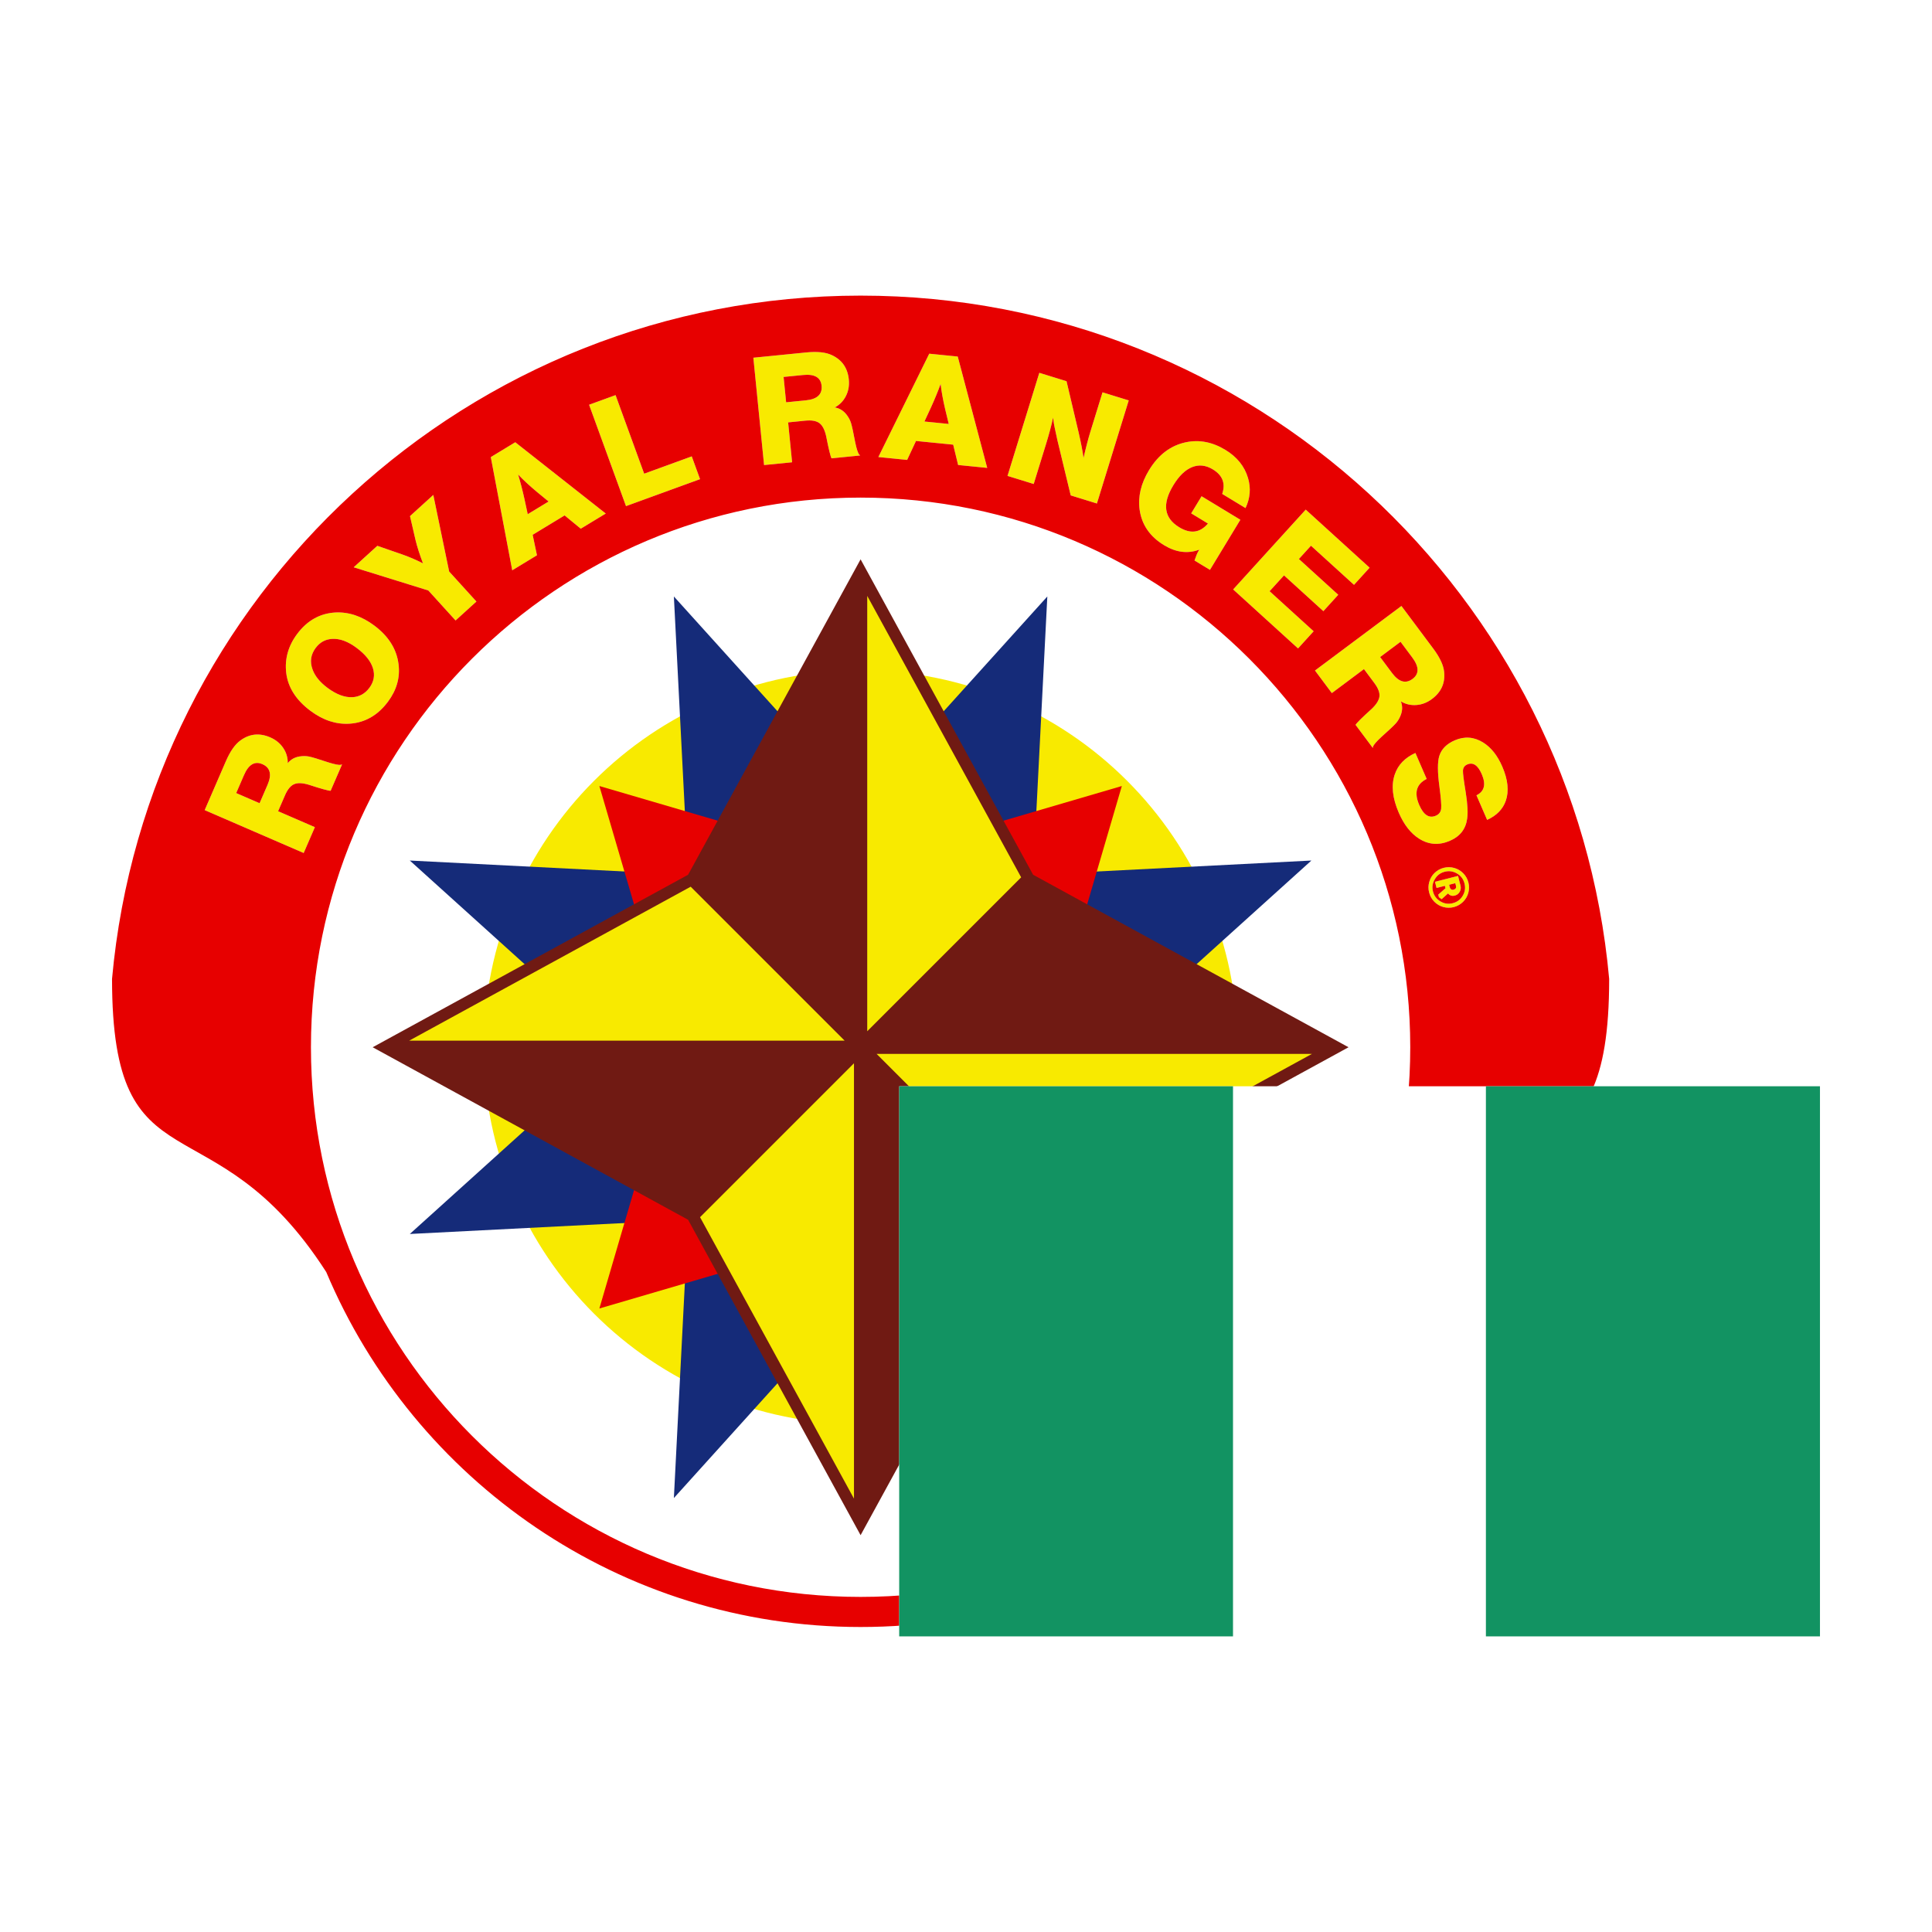
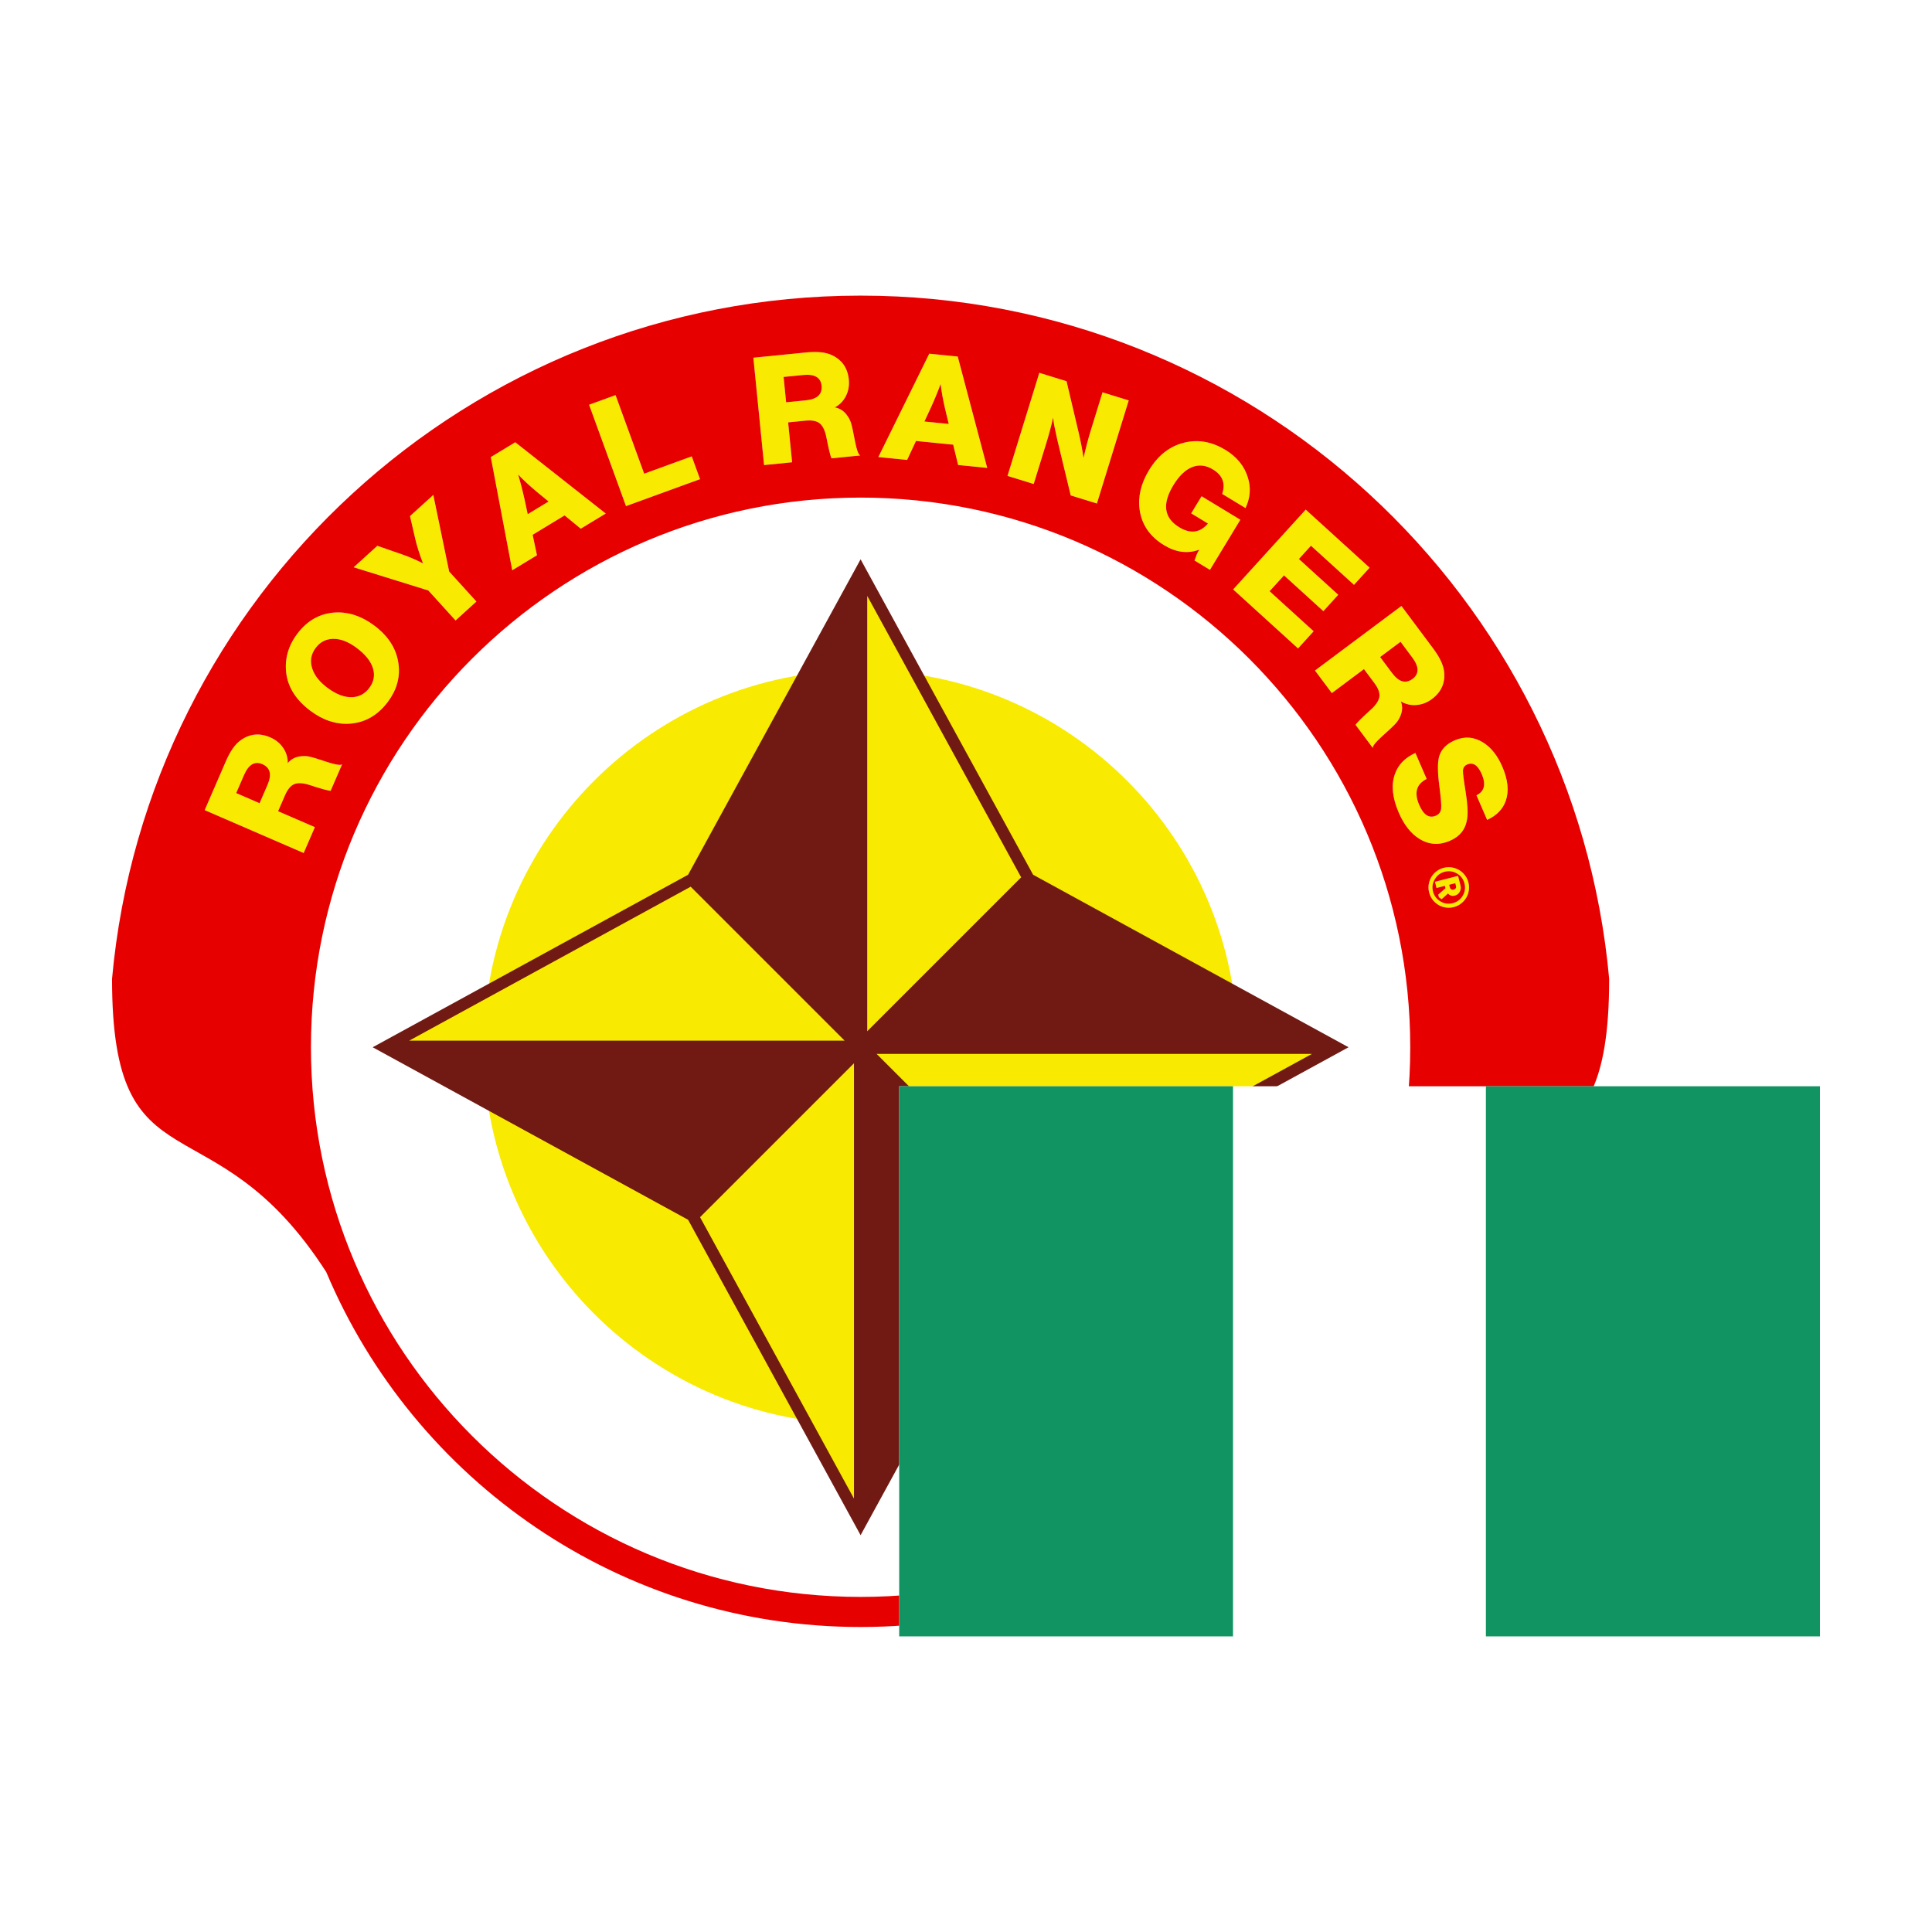
<svg xmlns="http://www.w3.org/2000/svg" style="isolation:isolate" viewBox="0 0 360 360" width="360pt" height="360pt">
  <defs>
    <clipPath id="_clipPath_e1lSbKyCB9EV2QjwUVr7fYwKgUW7wHIM">
      <rect width="360" height="360" />
    </clipPath>
  </defs>
  <g clip-path="url(#_clipPath_e1lSbKyCB9EV2QjwUVr7fYwKgUW7wHIM)">
    <g>
      <defs>
        <filter id="plP3Lkv8fh3rAdIeAk8ZnHe6S6EQqODK" x="-200%" y="-200%" width="400%" height="400%" filterUnits="objectBoundingBox" color-interpolation-filters="sRGB">
          <feGaussianBlur in="SourceGraphic" stdDeviation="4.294" />
          <feOffset dx="1" dy="4" result="pf_100_offsetBlur" />
          <feFlood flood-color="#000000" flood-opacity="0.24" />
          <feComposite in2="pf_100_offsetBlur" operator="in" result="pf_100_dropShadow" />
          <feBlend in="SourceGraphic" in2="pf_100_dropShadow" mode="normal" />
        </filter>
      </defs>
      <g filter="url(#plP3Lkv8fh3rAdIeAk8ZnHe6S6EQqODK)">
        <mask id="_mask_wCKPIItQuokOQOJRcJa5hj1qEAK35BAo" x="-200%" y="-200%" width="400%" height="400%">
          <rect x="-200%" y="-200%" width="400%" height="400%" style="fill:white;" />
          <path d=" M 296.964 202.409 C 298.814 198.021 299.845 191.825 299.845 182.401 C 293.4 111.062 233.366 55.084 160.36 55.084 L 160.36 55.084 L 160.36 55.084 L 160.36 55.084 L 160.36 55.084 L 160.36 55.084 C 87.355 55.084 27.321 111.062 20.876 182.401 C 20.876 222.585 39.609 204.071 60.792 237.028 C 77.149 275.876 115.593 303.167 160.36 303.167 L 160.36 303.167 C 162.777 303.167 165.175 303.087 167.552 302.931 L 167.552 304.916 L 339.124 304.916 L 339.124 202.409 L 296.964 202.409 L 296.964 202.409 Z " fill="black" stroke="none" />
        </mask>
        <path d=" M 296.964 202.409 C 298.814 198.021 299.845 191.825 299.845 182.401 C 293.4 111.062 233.366 55.084 160.36 55.084 L 160.36 55.084 L 160.36 55.084 L 160.36 55.084 L 160.36 55.084 L 160.36 55.084 C 87.355 55.084 27.321 111.062 20.876 182.401 C 20.876 222.585 39.609 204.071 60.792 237.028 C 77.149 275.876 115.593 303.167 160.36 303.167 L 160.36 303.167 C 162.777 303.167 165.175 303.087 167.552 302.931 L 167.552 304.916 L 339.124 304.916 L 339.124 202.409 L 296.964 202.409 L 296.964 202.409 Z " fill="rgb(255,255,255)" />
-         <path d=" M 296.964 202.409 C 298.814 198.021 299.845 191.825 299.845 182.401 C 293.4 111.062 233.366 55.084 160.36 55.084 L 160.36 55.084 L 160.36 55.084 L 160.36 55.084 L 160.36 55.084 L 160.36 55.084 C 87.355 55.084 27.321 111.062 20.876 182.401 C 20.876 222.585 39.609 204.071 60.792 237.028 C 77.149 275.876 115.593 303.167 160.36 303.167 L 160.36 303.167 C 162.777 303.167 165.175 303.087 167.552 302.931 L 167.552 304.916 L 339.124 304.916 L 339.124 202.409 L 296.964 202.409 L 296.964 202.409 Z " fill="rgb(255,255,255)" mask="url(#_mask_wCKPIItQuokOQOJRcJa5hj1qEAK35BAo)" vector-effect="non-scaling-stroke" stroke-width="8" stroke="rgb(255,255,255)" stroke-linejoin="round" stroke-linecap="round" stroke-miterlimit="3" />
+         <path d=" M 296.964 202.409 C 298.814 198.021 299.845 191.825 299.845 182.401 L 160.36 55.084 L 160.36 55.084 L 160.36 55.084 L 160.36 55.084 L 160.36 55.084 C 87.355 55.084 27.321 111.062 20.876 182.401 C 20.876 222.585 39.609 204.071 60.792 237.028 C 77.149 275.876 115.593 303.167 160.36 303.167 L 160.36 303.167 C 162.777 303.167 165.175 303.087 167.552 302.931 L 167.552 304.916 L 339.124 304.916 L 339.124 202.409 L 296.964 202.409 L 296.964 202.409 Z " fill="rgb(255,255,255)" mask="url(#_mask_wCKPIItQuokOQOJRcJa5hj1qEAK35BAo)" vector-effect="non-scaling-stroke" stroke-width="8" stroke="rgb(255,255,255)" stroke-linejoin="round" stroke-linecap="round" stroke-miterlimit="3" />
      </g>
      <g>
        <g>
          <g>
            <path d=" M 90.12 195.141 C 90.12 233.908 121.594 265.381 160.36 265.381 C 199.127 265.381 230.6 233.908 230.6 195.141 C 230.6 156.375 199.127 124.901 160.36 124.901 C 121.594 124.901 90.12 156.375 90.12 195.141 Z " fill="rgb(248,234,0)" />
-             <path d=" M 195.154 279.139 L 160.36 240.601 L 125.567 279.139 L 128.216 227.286 L 76.362 229.934 L 114.901 195.141 L 76.362 160.348 L 128.216 162.996 L 125.567 111.143 L 160.36 149.682 L 195.154 111.143 L 192.505 162.996 L 244.359 160.348 L 205.82 195.141 L 244.359 229.934 L 192.505 227.286 L 195.154 279.139 Z " fill="rgb(21,43,121)" />
-             <path d=" M 111.683 243.818 L 125.941 195.141 L 111.683 146.464 L 160.36 160.721 L 209.037 146.464 L 194.78 195.141 L 209.037 243.818 L 160.36 229.561 L 111.683 243.818 Z " fill="rgb(231,0,0)" />
            <path d=" M 160.36 286.06 L 128.216 227.286 L 69.441 195.141 L 128.216 162.996 L 160.36 104.222 L 192.505 162.996 L 251.28 195.141 L 192.505 227.286 L 160.36 286.06 Z " fill="rgb(112,26,19)" />
            <path d=" M 159.126 279.248 L 130.443 226.804 L 159.126 198.122 L 159.126 279.248 Z  M 76.254 193.906 L 128.697 165.224 L 157.379 193.906 L 76.254 193.906 Z  M 161.595 111.034 L 190.277 163.478 L 161.595 192.16 L 161.595 111.034 Z  M 244.467 196.376 L 192.024 225.058 L 163.341 196.376 L 244.467 196.376 Z " fill-rule="evenodd" fill="rgb(248,234,0)" />
          </g>
          <path d=" M 273.617 164.432 L 273.617 164.432 L 273.617 164.432 Q 273.868 165.416 273.591 166.411 L 273.591 166.411 L 273.591 166.411 Q 273.315 167.36 272.603 168.06 L 272.603 168.06 L 272.603 168.06 Q 271.862 168.778 270.878 169.029 L 270.878 169.029 L 270.878 169.029 Q 269.904 169.277 268.91 169 L 268.91 169 L 268.91 169 Q 267.963 168.734 267.264 168.022 L 267.264 168.022 L 267.264 168.022 Q 266.548 167.292 266.295 166.297 L 266.295 166.297 L 266.295 166.297 Q 266.041 165.303 266.323 164.329 L 266.323 164.329 L 266.323 164.329 Q 266.594 163.359 267.298 162.672 L 267.298 162.672 L 267.298 162.672 Q 268.029 161.957 269.013 161.706 L 269.013 161.706 L 269.013 161.706 Q 270.007 161.453 270.991 161.732 L 270.991 161.732 L 270.991 161.732 Q 271.951 162.006 272.651 162.718 L 272.651 162.718 L 272.651 162.718 Q 273.366 163.448 273.617 164.432 Z  M 272.887 164.618 L 272.887 164.618 L 272.887 164.618 Q 272.577 163.401 271.504 162.773 L 271.504 162.773 L 271.504 162.773 Q 270.416 162.126 269.199 162.436 L 269.199 162.436 L 269.199 162.436 Q 267.992 162.744 267.356 163.83 L 267.356 163.83 L 267.356 163.83 Q 266.707 164.908 267.014 166.114 L 267.014 166.114 L 267.014 166.114 Q 267.324 167.331 268.41 167.967 L 268.41 167.967 L 268.41 167.967 Q 269.475 168.609 270.692 168.299 L 270.692 168.299 L 270.692 168.299 Q 271.919 167.986 272.558 166.91 L 272.558 166.91 L 272.558 166.91 Q 273.2 165.846 272.887 164.618 Z  M 267.387 164.306 L 271.684 163.212 L 272.142 165.011 L 272.142 165.011 Q 272.304 165.646 271.991 166.187 L 271.991 166.187 L 271.991 166.187 Q 271.678 166.729 271.064 166.885 L 271.064 166.885 L 271.064 166.885 Q 270.324 167.074 269.812 166.483 L 269.812 166.483 L 268.631 167.55 L 268.121 167.184 L 267.997 166.698 L 269.35 165.508 L 269.237 165.063 L 267.681 165.46 L 267.387 164.306 Z  M 271.294 165.046 L 271.294 165.046 L 271.173 164.57 L 270.03 164.861 L 270.149 165.327 L 270.149 165.327 Q 270.224 165.623 270.461 165.754 L 270.461 165.754 L 270.461 165.754 Q 270.628 165.836 270.818 165.787 L 270.818 165.787 L 270.818 165.787 Q 271.104 165.715 271.241 165.544 L 271.241 165.544 L 271.241 165.544 Q 271.373 165.353 271.294 165.046 Z  M 142.373 86.659 L 140.378 66.654 L 150.241 65.67 L 150.241 65.67 Q 153.286 65.366 154.973 66.157 L 154.973 66.157 L 154.973 66.157 Q 157.843 67.48 158.166 70.721 L 158.166 70.721 L 158.166 70.721 Q 158.333 72.397 157.626 73.794 L 157.626 73.794 L 157.626 73.794 Q 156.919 75.191 155.552 75.92 L 155.552 75.92 L 155.552 75.92 Q 156.843 76.13 157.714 77.228 L 157.714 77.228 L 157.714 77.228 Q 158.295 77.96 158.559 78.766 L 158.559 78.766 L 158.559 78.766 Q 158.823 79.572 159.364 82.453 L 159.364 82.453 L 159.364 82.453 Q 159.744 84.278 160.096 84.694 L 160.096 84.694 L 160.283 84.873 L 154.946 85.405 L 154.946 85.405 Q 154.636 84.843 153.941 81.273 L 153.941 81.273 L 153.941 81.273 Q 153.537 79.479 152.683 78.844 L 152.683 78.844 L 152.683 78.844 Q 151.83 78.21 150.07 78.385 L 150.07 78.385 L 146.857 78.706 L 147.598 86.138 L 142.373 86.659 Z  M 149.644 69.878 L 146.012 70.24 L 146.483 74.962 L 150.171 74.594 L 150.171 74.594 Q 153.328 74.279 153.089 71.876 L 153.089 71.876 L 153.089 71.876 Q 152.858 69.557 149.644 69.878 L 149.644 69.878 Z  M 173.152 65.905 L 178.46 66.435 L 183.953 87.187 L 178.532 86.646 L 177.612 82.858 L 170.683 82.167 L 169.033 85.699 L 163.668 85.164 L 173.152 65.905 Z  M 172.258 78.543 L 176.784 78.994 L 176.105 76.189 L 176.105 76.189 Q 175.512 73.647 175.268 71.563 L 175.268 71.563 L 175.268 71.563 Q 174.492 73.686 173.445 75.98 L 173.445 75.98 L 172.258 78.543 Z  M 205.44 73.103 L 210.323 74.61 L 204.394 93.821 L 199.511 92.313 L 197.024 81.996 L 196.529 79.697 L 196.529 79.697 Q 196.383 79.123 196.229 77.812 L 196.229 77.812 L 196.229 77.812 Q 195.762 79.99 194.91 82.753 L 194.91 82.753 L 192.616 90.185 L 187.733 88.678 L 193.662 69.468 L 198.733 71.033 L 200.999 80.636 L 200.999 80.636 Q 201.649 83.482 201.904 85.323 L 201.904 85.323 L 201.904 85.323 Q 202.558 82.44 203.221 80.294 L 203.221 80.294 L 205.44 73.103 Z  M 223.898 92.466 L 231.124 96.85 L 225.458 106.188 L 222.577 104.441 L 222.577 104.441 Q 223.007 103.191 223.299 102.711 L 223.299 102.711 L 223.299 102.711 Q 223.328 102.663 223.371 102.591 L 223.371 102.591 L 223.371 102.591 Q 223.43 102.495 223.473 102.422 L 223.473 102.422 L 223.473 102.422 Q 220.251 103.62 216.914 101.596 L 216.914 101.596 L 216.914 101.596 Q 212.953 99.193 212.352 94.986 L 212.352 94.986 L 212.352 94.986 Q 211.845 91.328 214.103 87.607 L 214.103 87.607 L 214.103 87.607 Q 216.724 83.286 221.005 82.402 L 221.005 82.402 L 221.005 82.402 Q 224.721 81.635 228.322 83.82 L 228.322 83.82 L 228.322 83.82 Q 231.587 85.8 232.554 89.08 L 232.554 89.08 L 232.554 89.08 Q 233.392 91.92 232.083 94.673 L 232.083 94.673 L 227.738 92.037 L 227.738 92.037 Q 228.72 89.119 226.007 87.473 L 226.007 87.473 L 226.007 87.473 Q 224.039 86.279 222.131 87.042 L 222.131 87.042 L 222.131 87.042 Q 220.222 87.806 218.635 90.422 L 218.635 90.422 L 218.635 90.422 Q 215.46 95.656 219.733 98.248 L 219.733 98.248 L 219.733 98.248 Q 222.878 100.156 225.082 97.552 L 225.082 97.552 L 221.961 95.659 L 223.898 92.466 Z  M 243.303 94.958 L 255.208 105.781 L 252.3 108.98 L 244.28 101.69 L 242.032 104.162 L 249.366 110.83 L 246.59 113.884 L 239.256 107.216 L 236.573 110.166 L 244.78 117.627 L 241.871 120.827 L 229.779 109.834 L 243.303 94.958 Z  M 245.027 124.942 L 261.135 112.913 L 267.066 120.854 L 267.066 120.854 Q 268.897 123.307 269.09 125.16 L 269.09 125.16 L 269.09 125.16 Q 269.437 128.3 266.828 130.249 L 266.828 130.249 L 266.828 130.249 Q 265.478 131.257 263.916 131.372 L 263.916 131.372 L 263.916 131.372 Q 262.355 131.487 261.026 130.692 L 261.026 130.692 L 261.026 130.692 Q 261.512 131.906 261.02 133.219 L 261.02 133.219 L 261.02 133.219 Q 260.693 134.095 260.138 134.736 L 260.138 134.736 L 260.138 134.736 Q 259.584 135.378 257.395 137.328 L 257.395 137.328 L 257.395 137.328 Q 256.028 138.594 255.853 139.111 L 255.853 139.111 L 255.796 139.363 L 252.587 135.066 L 252.587 135.066 Q 252.909 134.511 255.609 132.074 L 255.609 132.074 L 255.609 132.074 Q 256.937 130.802 257.04 129.743 L 257.04 129.743 L 257.04 129.743 Q 257.144 128.685 256.085 127.268 L 256.085 127.268 L 254.153 124.68 L 248.169 129.15 L 245.027 124.942 Z  M 263.154 122.514 L 260.97 119.59 L 257.168 122.429 L 259.385 125.399 L 259.385 125.399 Q 261.284 127.941 263.219 126.496 L 263.219 126.496 L 263.219 126.496 Q 265.086 125.101 263.154 122.514 L 263.154 122.514 Z  M 277.105 152.777 L 277.105 152.777 L 275.117 148.192 L 275.117 148.192 Q 277.34 147.106 276.1 144.246 L 276.1 144.246 L 276.1 144.246 Q 275.017 141.747 273.394 142.451 L 273.394 142.451 L 273.394 142.451 Q 272.647 142.775 272.602 143.59 L 272.602 143.59 L 272.602 143.59 Q 272.565 144.279 273.121 147.68 L 273.121 147.68 L 273.121 147.68 Q 273.635 150.915 273.38 152.586 L 273.38 152.586 L 273.38 152.586 Q 272.972 155.457 270.19 156.663 L 270.19 156.663 L 270.19 156.663 Q 267.15 157.98 264.462 156.299 L 264.462 156.299 L 264.462 156.299 Q 262.115 154.838 260.641 151.437 L 260.641 151.437 L 260.641 151.437 Q 258.854 147.315 259.9 144.291 L 259.9 144.291 L 259.9 144.291 Q 260.8 141.636 263.74 140.301 L 263.74 140.301 L 265.839 145.144 L 265.839 145.144 Q 262.969 146.572 264.455 149.998 L 264.455 149.998 L 264.455 149.998 Q 265.672 152.806 267.553 151.991 L 267.553 151.991 L 267.553 151.991 Q 268.429 151.611 268.535 150.693 L 268.535 150.693 L 268.535 150.693 Q 268.642 149.774 268.205 146.506 L 268.205 146.506 L 268.205 146.506 Q 267.679 142.541 268.185 140.883 L 268.185 140.883 L 268.185 140.883 Q 268.782 138.941 271.075 137.948 L 271.075 137.948 L 271.075 137.948 Q 273.805 136.764 276.36 138.35 L 276.36 138.35 L 276.36 138.35 Q 278.585 139.742 279.925 142.833 L 279.925 142.833 L 279.925 142.833 Q 281.522 146.517 280.582 149.22 L 280.582 149.22 L 280.582 149.22 Q 279.762 151.565 277.105 152.777 Z  M 56.587 158.946 L 38.14 150.954 L 42.08 141.859 L 42.08 141.859 Q 43.296 139.051 44.809 137.962 L 44.809 137.962 L 44.809 137.962 Q 47.36 136.099 50.349 137.394 L 50.349 137.394 L 50.349 137.394 Q 51.895 138.063 52.771 139.361 L 52.771 139.361 L 52.771 139.361 Q 53.647 140.658 53.619 142.207 L 53.619 142.207 L 53.619 142.207 Q 54.43 141.181 55.814 140.954 L 55.814 140.954 L 55.814 140.954 Q 56.736 140.803 57.569 140.965 L 57.569 140.965 L 57.569 140.965 Q 58.401 141.127 61.181 142.056 L 61.181 142.056 L 61.181 142.056 Q 62.96 142.612 63.495 142.507 L 63.495 142.507 L 63.742 142.431 L 61.61 147.352 L 61.61 147.352 Q 60.969 147.349 57.511 146.219 L 57.511 146.219 L 57.511 146.219 Q 55.747 145.699 54.778 146.136 L 54.778 146.136 L 54.778 146.136 Q 53.808 146.573 53.105 148.196 L 53.105 148.196 L 51.821 151.159 L 58.675 154.128 L 56.587 158.946 Z  M 45.465 144.428 L 44.014 147.777 L 48.369 149.663 L 49.842 146.262 L 49.842 146.262 Q 51.103 143.351 48.888 142.391 L 48.888 142.391 L 48.888 142.391 Q 46.749 141.465 45.465 144.428 L 45.465 144.428 Z  M 55.369 118.128 L 55.369 118.128 L 55.369 118.128 Q 58.175 114.37 62.493 114.125 L 62.493 114.125 L 62.493 114.125 Q 66.238 113.944 69.726 116.548 L 69.726 116.548 L 69.726 116.548 Q 73.753 119.555 74.267 123.794 L 74.267 123.794 L 74.267 123.794 Q 74.724 127.499 72.288 130.761 L 72.288 130.761 L 72.288 130.761 Q 69.432 134.586 65.097 134.854 L 65.097 134.854 L 65.097 134.854 Q 61.358 135.075 57.848 132.454 L 57.848 132.454 L 57.848 132.454 Q 53.821 129.447 53.329 125.365 L 53.329 125.365 L 53.329 125.365 Q 52.883 121.457 55.369 118.128 Z  M 58.817 120.737 L 58.817 120.737 L 58.817 120.737 Q 57.456 122.56 58.23 124.714 L 58.23 124.714 L 58.23 124.714 Q 58.88 126.566 61.017 128.162 L 61.017 128.162 L 61.017 128.162 Q 63.515 130.027 65.705 129.91 L 65.705 129.91 L 65.705 129.91 Q 67.614 129.794 68.823 128.174 L 68.823 128.174 L 68.823 128.174 Q 70.1 126.464 69.484 124.497 L 69.484 124.497 L 69.484 124.497 Q 68.868 122.53 66.46 120.733 L 66.46 120.733 L 66.46 120.733 Q 64.008 118.901 61.863 119.052 L 61.863 119.052 L 61.863 119.052 Q 59.993 119.162 58.817 120.737 Z  M 76.397 96.169 L 80.74 92.223 L 83.695 106.497 L 88.775 112.087 L 84.889 115.618 L 79.809 110.028 L 65.903 105.706 L 70.308 101.702 L 74.903 103.294 L 74.903 103.294 Q 76.781 103.94 78.818 104.972 L 78.818 104.972 L 78.818 104.972 Q 77.865 102.461 77.418 100.591 L 77.418 100.591 L 76.397 96.169 Z  M 91.451 85.174 L 96.012 82.406 L 112.875 95.69 L 108.218 98.516 L 105.206 96.041 L 99.253 99.654 L 100.057 103.469 L 95.448 106.265 L 91.451 85.174 Z  M 98.333 95.811 L 102.222 93.451 L 99.993 91.618 L 99.993 91.618 Q 97.991 89.943 96.543 88.423 L 96.543 88.423 L 96.543 88.423 Q 97.199 90.587 97.741 93.05 L 97.741 93.05 L 98.333 95.811 Z  M 120.033 88.266 L 128.898 85.038 L 130.445 89.286 L 116.646 94.31 L 109.767 75.419 L 114.701 73.623 L 120.033 88.266 Z " fill="rgb(248,234,0)" />
          <path d=" M 57.941 195.141 C 57.941 138.614 103.833 92.721 160.36 92.721 C 216.887 92.721 262.78 138.614 262.78 195.141 C 262.78 251.668 216.887 297.561 160.36 297.561 C 103.833 297.561 57.941 251.668 57.941 195.141 L 57.941 195.141 Z  M 160.36 55.084 L 160.36 55.084 L 160.36 55.084 C 233.366 55.084 293.4 111.062 299.845 182.401 C 299.845 222.585 281.112 204.071 259.929 237.028 C 243.572 275.876 205.128 303.167 160.36 303.167 L 160.36 303.167 C 115.593 303.167 77.149 275.876 60.792 237.028 C 39.609 204.071 20.876 222.585 20.876 182.401 C 27.321 111.062 87.355 55.084 160.36 55.084 L 160.36 55.084 Z  M 271.294 165.046 L 271.294 165.046 L 271.173 164.57 L 270.03 164.861 L 270.149 165.327 L 270.149 165.327 Q 270.224 165.623 270.461 165.754 L 270.461 165.754 L 270.461 165.754 Q 270.628 165.836 270.818 165.787 L 270.818 165.787 L 270.818 165.787 Q 271.104 165.715 271.241 165.544 L 271.241 165.544 L 271.241 165.544 Q 271.373 165.353 271.294 165.046 L 271.294 165.046 Z  M 149.644 69.878 L 146.012 70.24 L 146.483 74.962 L 150.171 74.594 L 150.171 74.594 Q 153.328 74.279 153.089 71.876 L 153.089 71.876 L 153.089 71.876 Q 152.858 69.557 149.644 69.878 L 149.644 69.878 L 149.644 69.878 Z  M 172.258 78.543 L 176.784 78.994 L 176.105 76.189 L 176.105 76.189 Q 175.512 73.647 175.268 71.563 L 175.268 71.563 L 175.268 71.563 Q 174.492 73.686 173.445 75.98 L 173.445 75.98 L 172.258 78.543 L 172.258 78.543 Z  M 205.44 73.103 L 210.323 74.61 L 204.394 93.821 L 199.511 92.313 L 197.024 81.996 L 196.529 79.697 L 196.529 79.697 Q 196.383 79.123 196.229 77.812 L 196.229 77.812 L 196.229 77.812 Q 195.762 79.99 194.91 82.753 L 194.91 82.753 L 192.616 90.185 L 187.733 88.678 L 193.662 69.468 L 198.733 71.033 L 200.999 80.636 L 200.999 80.636 Q 201.649 83.482 201.904 85.323 L 201.904 85.323 L 201.904 85.323 Q 202.558 82.44 203.221 80.294 L 203.221 80.294 L 205.44 73.103 L 205.44 73.103 Z  M 223.898 92.466 L 231.124 96.85 L 225.458 106.188 L 222.577 104.441 L 222.577 104.441 Q 223.007 103.191 223.299 102.711 L 223.299 102.711 L 223.299 102.711 Q 223.328 102.663 223.371 102.591 L 223.371 102.591 L 223.371 102.591 Q 223.43 102.495 223.473 102.422 L 223.473 102.422 L 223.473 102.422 Q 220.251 103.62 216.914 101.596 L 216.914 101.596 L 216.914 101.596 Q 212.953 99.193 212.352 94.986 L 212.352 94.986 L 212.352 94.986 Q 211.845 91.328 214.103 87.607 L 214.103 87.607 L 214.103 87.607 Q 216.724 83.286 221.005 82.402 L 221.005 82.402 L 221.005 82.402 Q 224.721 81.635 228.322 83.82 L 228.322 83.82 L 228.322 83.82 Q 231.587 85.8 232.554 89.08 L 232.554 89.08 L 232.554 89.08 Q 233.392 91.92 232.083 94.673 L 232.083 94.673 L 227.738 92.037 L 227.738 92.037 Q 228.72 89.119 226.007 87.473 L 226.007 87.473 L 226.007 87.473 Q 224.039 86.279 222.131 87.042 L 222.131 87.042 L 222.131 87.042 Q 220.222 87.806 218.635 90.422 L 218.635 90.422 L 218.635 90.422 Q 215.46 95.656 219.733 98.248 L 219.733 98.248 L 219.733 98.248 Q 222.878 100.156 225.082 97.552 L 225.082 97.552 L 221.961 95.659 L 223.898 92.466 L 223.898 92.466 Z  M 243.303 94.958 L 255.208 105.781 L 252.3 108.98 L 244.28 101.69 L 242.032 104.162 L 249.366 110.83 L 246.59 113.884 L 239.256 107.216 L 236.573 110.166 L 244.78 117.627 L 241.871 120.827 L 229.779 109.834 L 243.303 94.958 L 243.303 94.958 Z  M 263.154 122.514 L 260.97 119.59 L 257.168 122.429 L 259.385 125.399 L 259.385 125.399 Q 261.284 127.941 263.219 126.496 L 263.219 126.496 L 263.219 126.496 Q 265.086 125.101 263.154 122.514 L 263.154 122.514 L 263.154 122.514 Z  M 277.105 152.777 L 277.105 152.777 L 275.117 148.192 L 275.117 148.192 Q 277.34 147.106 276.1 144.246 L 276.1 144.246 L 276.1 144.246 Q 275.017 141.747 273.394 142.451 L 273.394 142.451 L 273.394 142.451 Q 272.647 142.775 272.602 143.59 L 272.602 143.59 L 272.602 143.59 Q 272.565 144.279 273.121 147.68 L 273.121 147.68 L 273.121 147.68 Q 273.635 150.915 273.38 152.586 L 273.38 152.586 L 273.38 152.586 Q 272.972 155.457 270.19 156.663 L 270.19 156.663 L 270.19 156.663 Q 267.15 157.98 264.462 156.299 L 264.462 156.299 L 264.462 156.299 Q 262.115 154.838 260.641 151.437 L 260.641 151.437 L 260.641 151.437 Q 258.854 147.315 259.9 144.291 L 259.9 144.291 L 259.9 144.291 Q 260.8 141.636 263.74 140.301 L 263.74 140.301 L 265.839 145.144 L 265.839 145.144 Q 262.969 146.572 264.455 149.998 L 264.455 149.998 L 264.455 149.998 Q 265.672 152.806 267.553 151.991 L 267.553 151.991 L 267.553 151.991 Q 268.429 151.611 268.535 150.693 L 268.535 150.693 L 268.535 150.693 Q 268.642 149.774 268.205 146.506 L 268.205 146.506 L 268.205 146.506 Q 267.679 142.541 268.185 140.883 L 268.185 140.883 L 268.185 140.883 Q 268.782 138.941 271.075 137.948 L 271.075 137.948 L 271.075 137.948 Q 273.805 136.764 276.36 138.35 L 276.36 138.35 L 276.36 138.35 Q 278.585 139.742 279.925 142.833 L 279.925 142.833 L 279.925 142.833 Q 281.522 146.517 280.582 149.22 L 280.582 149.22 L 280.582 149.22 Q 279.762 151.565 277.105 152.777 L 277.105 152.777 Z  M 45.465 144.428 L 44.014 147.777 L 48.369 149.663 L 49.842 146.262 L 49.842 146.262 Q 51.103 143.351 48.888 142.391 L 48.888 142.391 L 48.888 142.391 Q 46.749 141.465 45.465 144.428 L 45.465 144.428 L 45.465 144.428 Z  M 58.817 120.737 L 58.817 120.737 L 58.817 120.737 Q 57.456 122.56 58.23 124.714 L 58.23 124.714 L 58.23 124.714 Q 58.88 126.566 61.017 128.162 L 61.017 128.162 L 61.017 128.162 Q 63.515 130.027 65.705 129.91 L 65.705 129.91 L 65.705 129.91 Q 67.614 129.794 68.823 128.174 L 68.823 128.174 L 68.823 128.174 Q 70.1 126.464 69.484 124.497 L 69.484 124.497 L 69.484 124.497 Q 68.868 122.53 66.46 120.733 L 66.46 120.733 L 66.46 120.733 Q 64.008 118.901 61.863 119.052 L 61.863 119.052 L 61.863 119.052 Q 59.993 119.162 58.817 120.737 L 58.817 120.737 Z  M 76.397 96.169 L 80.74 92.223 L 83.695 106.497 L 88.775 112.087 L 84.889 115.618 L 79.809 110.028 L 65.903 105.706 L 70.308 101.702 L 74.903 103.294 L 74.903 103.294 Q 76.781 103.94 78.818 104.972 L 78.818 104.972 L 78.818 104.972 Q 77.865 102.461 77.418 100.591 L 77.418 100.591 L 76.397 96.169 L 76.397 96.169 Z  M 98.333 95.811 L 102.222 93.451 L 99.993 91.618 L 99.993 91.618 Q 97.991 89.943 96.543 88.423 L 96.543 88.423 L 96.543 88.423 Q 97.199 90.587 97.741 93.05 L 97.741 93.05 L 98.333 95.811 L 98.333 95.811 Z  M 120.033 88.266 L 128.898 85.038 L 130.445 89.286 L 116.646 94.31 L 109.767 75.419 L 114.701 73.623 L 120.033 88.266 L 120.033 88.266 Z  M 267.387 164.306 L 271.684 163.212 L 272.142 165.011 L 272.142 165.011 Q 272.304 165.646 271.991 166.187 L 271.991 166.187 L 271.991 166.187 Q 271.678 166.729 271.064 166.885 L 271.064 166.885 L 271.064 166.885 Q 270.324 167.074 269.812 166.483 L 269.812 166.483 L 268.631 167.55 L 268.121 167.184 L 267.997 166.698 L 269.35 165.508 L 269.237 165.063 L 267.681 165.46 L 267.387 164.306 L 267.387 164.306 Z  M 142.373 86.659 L 140.378 66.654 L 150.241 65.67 L 150.241 65.67 Q 153.286 65.366 154.973 66.157 L 154.973 66.157 L 154.973 66.157 Q 157.843 67.48 158.166 70.721 L 158.166 70.721 L 158.166 70.721 Q 158.333 72.397 157.626 73.794 L 157.626 73.794 L 157.626 73.794 Q 156.919 75.191 155.552 75.92 L 155.552 75.92 L 155.552 75.92 Q 156.843 76.13 157.714 77.228 L 157.714 77.228 L 157.714 77.228 Q 158.295 77.96 158.559 78.766 L 158.559 78.766 L 158.559 78.766 Q 158.823 79.572 159.364 82.453 L 159.364 82.453 L 159.364 82.453 Q 159.744 84.278 160.096 84.694 L 160.096 84.694 L 160.283 84.873 L 154.946 85.405 L 154.946 85.405 Q 154.636 84.843 153.941 81.273 L 153.941 81.273 L 153.941 81.273 Q 153.537 79.479 152.683 78.844 L 152.683 78.844 L 152.683 78.844 Q 151.83 78.21 150.07 78.385 L 150.07 78.385 L 146.857 78.706 L 147.598 86.138 L 142.373 86.659 L 142.373 86.659 Z  M 173.152 65.905 L 178.46 66.435 L 183.953 87.187 L 178.532 86.646 L 177.612 82.858 L 170.683 82.167 L 169.033 85.699 L 163.668 85.164 L 173.152 65.905 L 173.152 65.905 Z  M 245.027 124.942 L 261.135 112.913 L 267.066 120.854 L 267.066 120.854 Q 268.897 123.307 269.09 125.16 L 269.09 125.16 L 269.09 125.16 Q 269.437 128.3 266.828 130.249 L 266.828 130.249 L 266.828 130.249 Q 265.478 131.257 263.916 131.372 L 263.916 131.372 L 263.916 131.372 Q 262.355 131.487 261.026 130.692 L 261.026 130.692 L 261.026 130.692 Q 261.512 131.906 261.02 133.219 L 261.02 133.219 L 261.02 133.219 Q 260.693 134.095 260.138 134.736 L 260.138 134.736 L 260.138 134.736 Q 259.584 135.378 257.395 137.328 L 257.395 137.328 L 257.395 137.328 Q 256.028 138.594 255.853 139.111 L 255.853 139.111 L 255.796 139.363 L 252.587 135.066 L 252.587 135.066 Q 252.909 134.511 255.609 132.074 L 255.609 132.074 L 255.609 132.074 Q 256.937 130.802 257.04 129.743 L 257.04 129.743 L 257.04 129.743 Q 257.144 128.685 256.085 127.268 L 256.085 127.268 L 254.153 124.68 L 248.169 129.15 L 245.027 124.942 L 245.027 124.942 Z  M 56.587 158.946 L 38.14 150.954 L 42.08 141.859 L 42.08 141.859 Q 43.296 139.051 44.809 137.962 L 44.809 137.962 L 44.809 137.962 Q 47.36 136.099 50.349 137.394 L 50.349 137.394 L 50.349 137.394 Q 51.895 138.063 52.771 139.361 L 52.771 139.361 L 52.771 139.361 Q 53.647 140.658 53.619 142.207 L 53.619 142.207 L 53.619 142.207 Q 54.43 141.181 55.814 140.954 L 55.814 140.954 L 55.814 140.954 Q 56.736 140.803 57.569 140.965 L 57.569 140.965 L 57.569 140.965 Q 58.401 141.127 61.181 142.056 L 61.181 142.056 L 61.181 142.056 Q 62.96 142.612 63.495 142.507 L 63.495 142.507 L 63.742 142.431 L 61.61 147.352 L 61.61 147.352 Q 60.969 147.349 57.511 146.219 L 57.511 146.219 L 57.511 146.219 Q 55.747 145.699 54.778 146.136 L 54.778 146.136 L 54.778 146.136 Q 53.808 146.573 53.105 148.196 L 53.105 148.196 L 51.821 151.159 L 58.675 154.128 L 56.587 158.946 L 56.587 158.946 Z  M 55.369 118.128 L 55.369 118.128 L 55.369 118.128 Q 58.175 114.37 62.493 114.125 L 62.493 114.125 L 62.493 114.125 Q 66.238 113.944 69.726 116.548 L 69.726 116.548 L 69.726 116.548 Q 73.753 119.555 74.267 123.794 L 74.267 123.794 L 74.267 123.794 Q 74.724 127.499 72.288 130.761 L 72.288 130.761 L 72.288 130.761 Q 69.432 134.586 65.097 134.854 L 65.097 134.854 L 65.097 134.854 Q 61.358 135.075 57.848 132.454 L 57.848 132.454 L 57.848 132.454 Q 53.821 129.447 53.329 125.365 L 53.329 125.365 L 53.329 125.365 Q 52.883 121.457 55.369 118.128 L 55.369 118.128 Z  M 91.451 85.174 L 96.012 82.406 L 112.875 95.69 L 108.218 98.516 L 105.206 96.041 L 99.253 99.654 L 100.057 103.469 L 95.448 106.265 L 91.451 85.174 L 91.451 85.174 Z  M 272.887 164.618 L 272.887 164.618 L 272.887 164.618 Q 272.577 163.401 271.504 162.773 L 271.504 162.773 L 271.504 162.773 Q 270.416 162.126 269.199 162.436 L 269.199 162.436 L 269.199 162.436 Q 267.992 162.744 267.356 163.83 L 267.356 163.83 L 267.356 163.83 Q 266.707 164.908 267.014 166.114 L 267.014 166.114 L 267.014 166.114 Q 267.324 167.331 268.41 167.967 L 268.41 167.967 L 268.41 167.967 Q 269.475 168.609 270.692 168.299 L 270.692 168.299 L 270.692 168.299 Q 271.919 167.986 272.558 166.91 L 272.558 166.91 L 272.558 166.91 Q 273.2 165.846 272.887 164.618 L 272.887 164.618 Z  M 273.617 164.432 L 273.617 164.432 L 273.617 164.432 Q 273.868 165.416 273.591 166.411 L 273.591 166.411 L 273.591 166.411 Q 273.315 167.36 272.603 168.06 L 272.603 168.06 L 272.603 168.06 Q 271.862 168.778 270.878 169.029 L 270.878 169.029 L 270.878 169.029 Q 269.904 169.277 268.91 169 L 268.91 169 L 268.91 169 Q 267.963 168.734 267.264 168.022 L 267.264 168.022 L 267.264 168.022 Q 266.548 167.292 266.295 166.297 L 266.295 166.297 L 266.295 166.297 Q 266.041 165.303 266.323 164.329 L 266.323 164.329 L 266.323 164.329 Q 266.594 163.359 267.298 162.672 L 267.298 162.672 L 267.298 162.672 Q 268.029 161.957 269.013 161.706 L 269.013 161.706 L 269.013 161.706 Q 270.007 161.453 270.991 161.732 L 270.991 161.732 L 270.991 161.732 Q 271.951 162.006 272.651 162.718 L 272.651 162.718 L 272.651 162.718 Q 273.366 163.448 273.617 164.432 L 273.617 164.432 Z " fill-rule="evenodd" fill="rgb(231,0,0)" />
        </g>
        <g>
          <rect x="167.552" y="202.409" width="171.572" height="102.507" transform="matrix(1,0,0,1,0,0)" fill="rgb(255,255,255)" />
          <rect x="276.876" y="202.409" width="62.248" height="102.507" transform="matrix(1,0,0,1,0,0)" fill="rgb(18,147,98)" />
          <rect x="167.552" y="202.409" width="62.2" height="102.507" transform="matrix(1,0,0,1,0,0)" fill="rgb(18,147,98)" />
        </g>
      </g>
    </g>
  </g>
</svg>